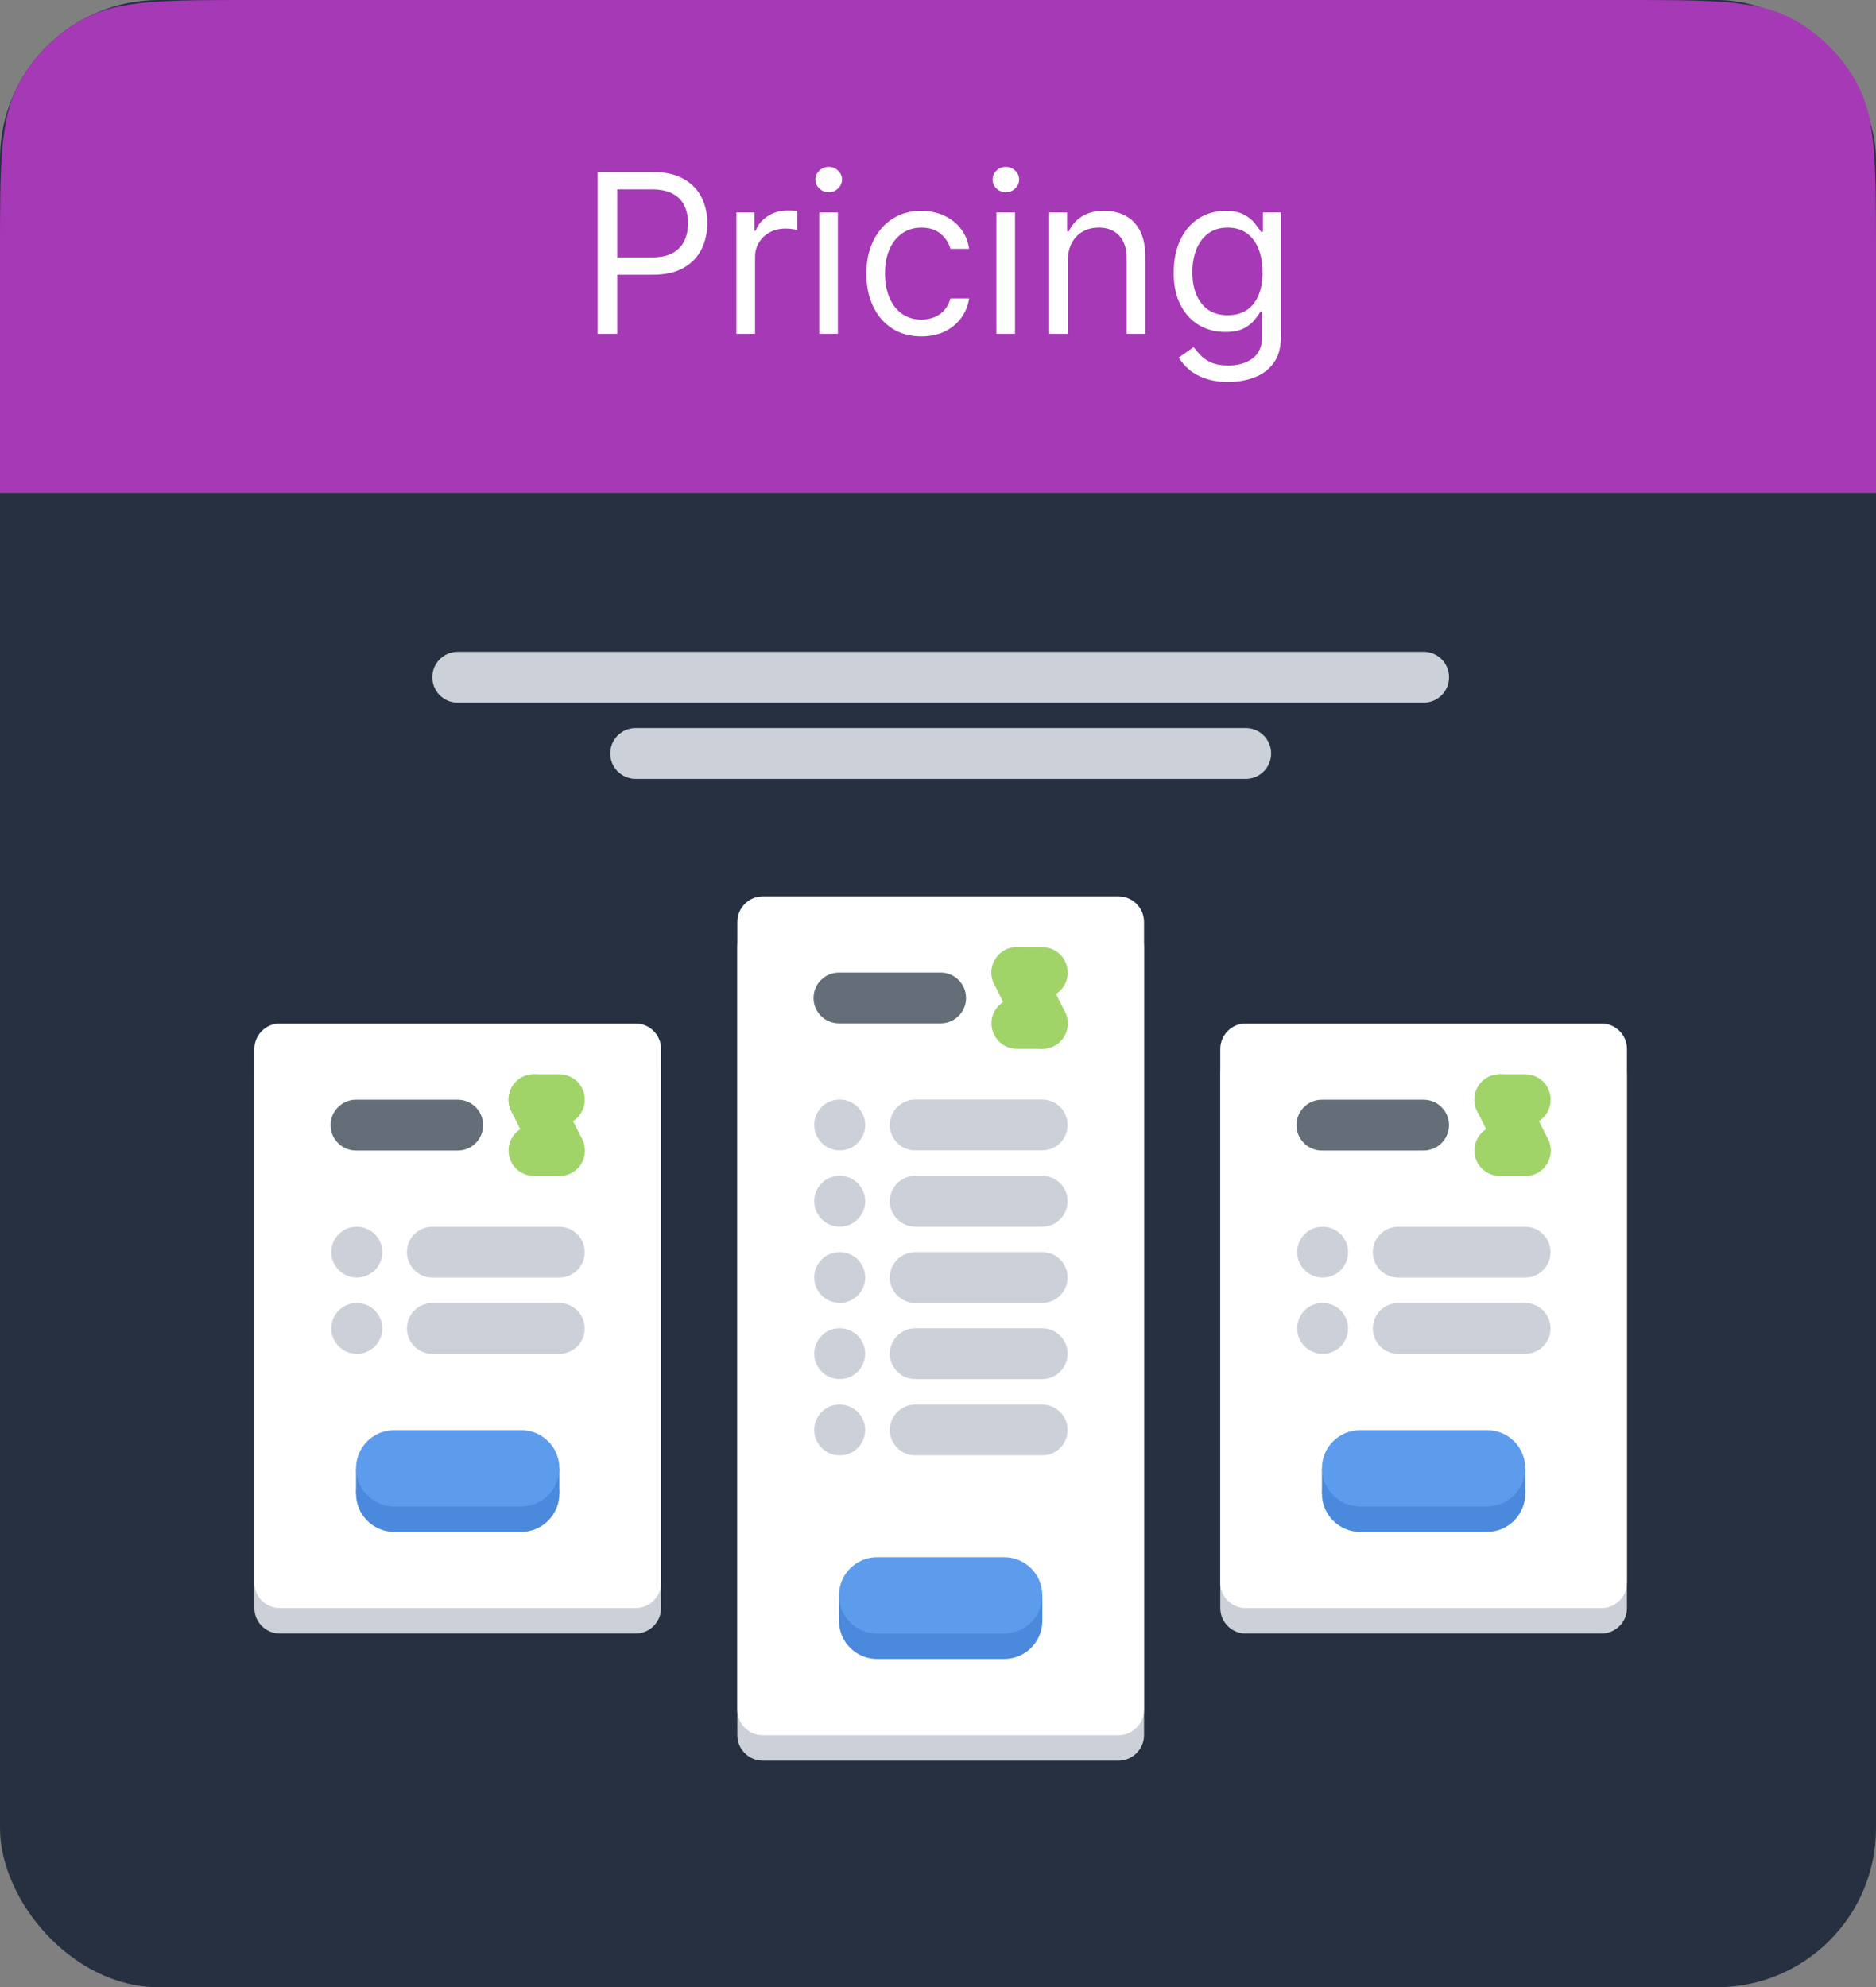
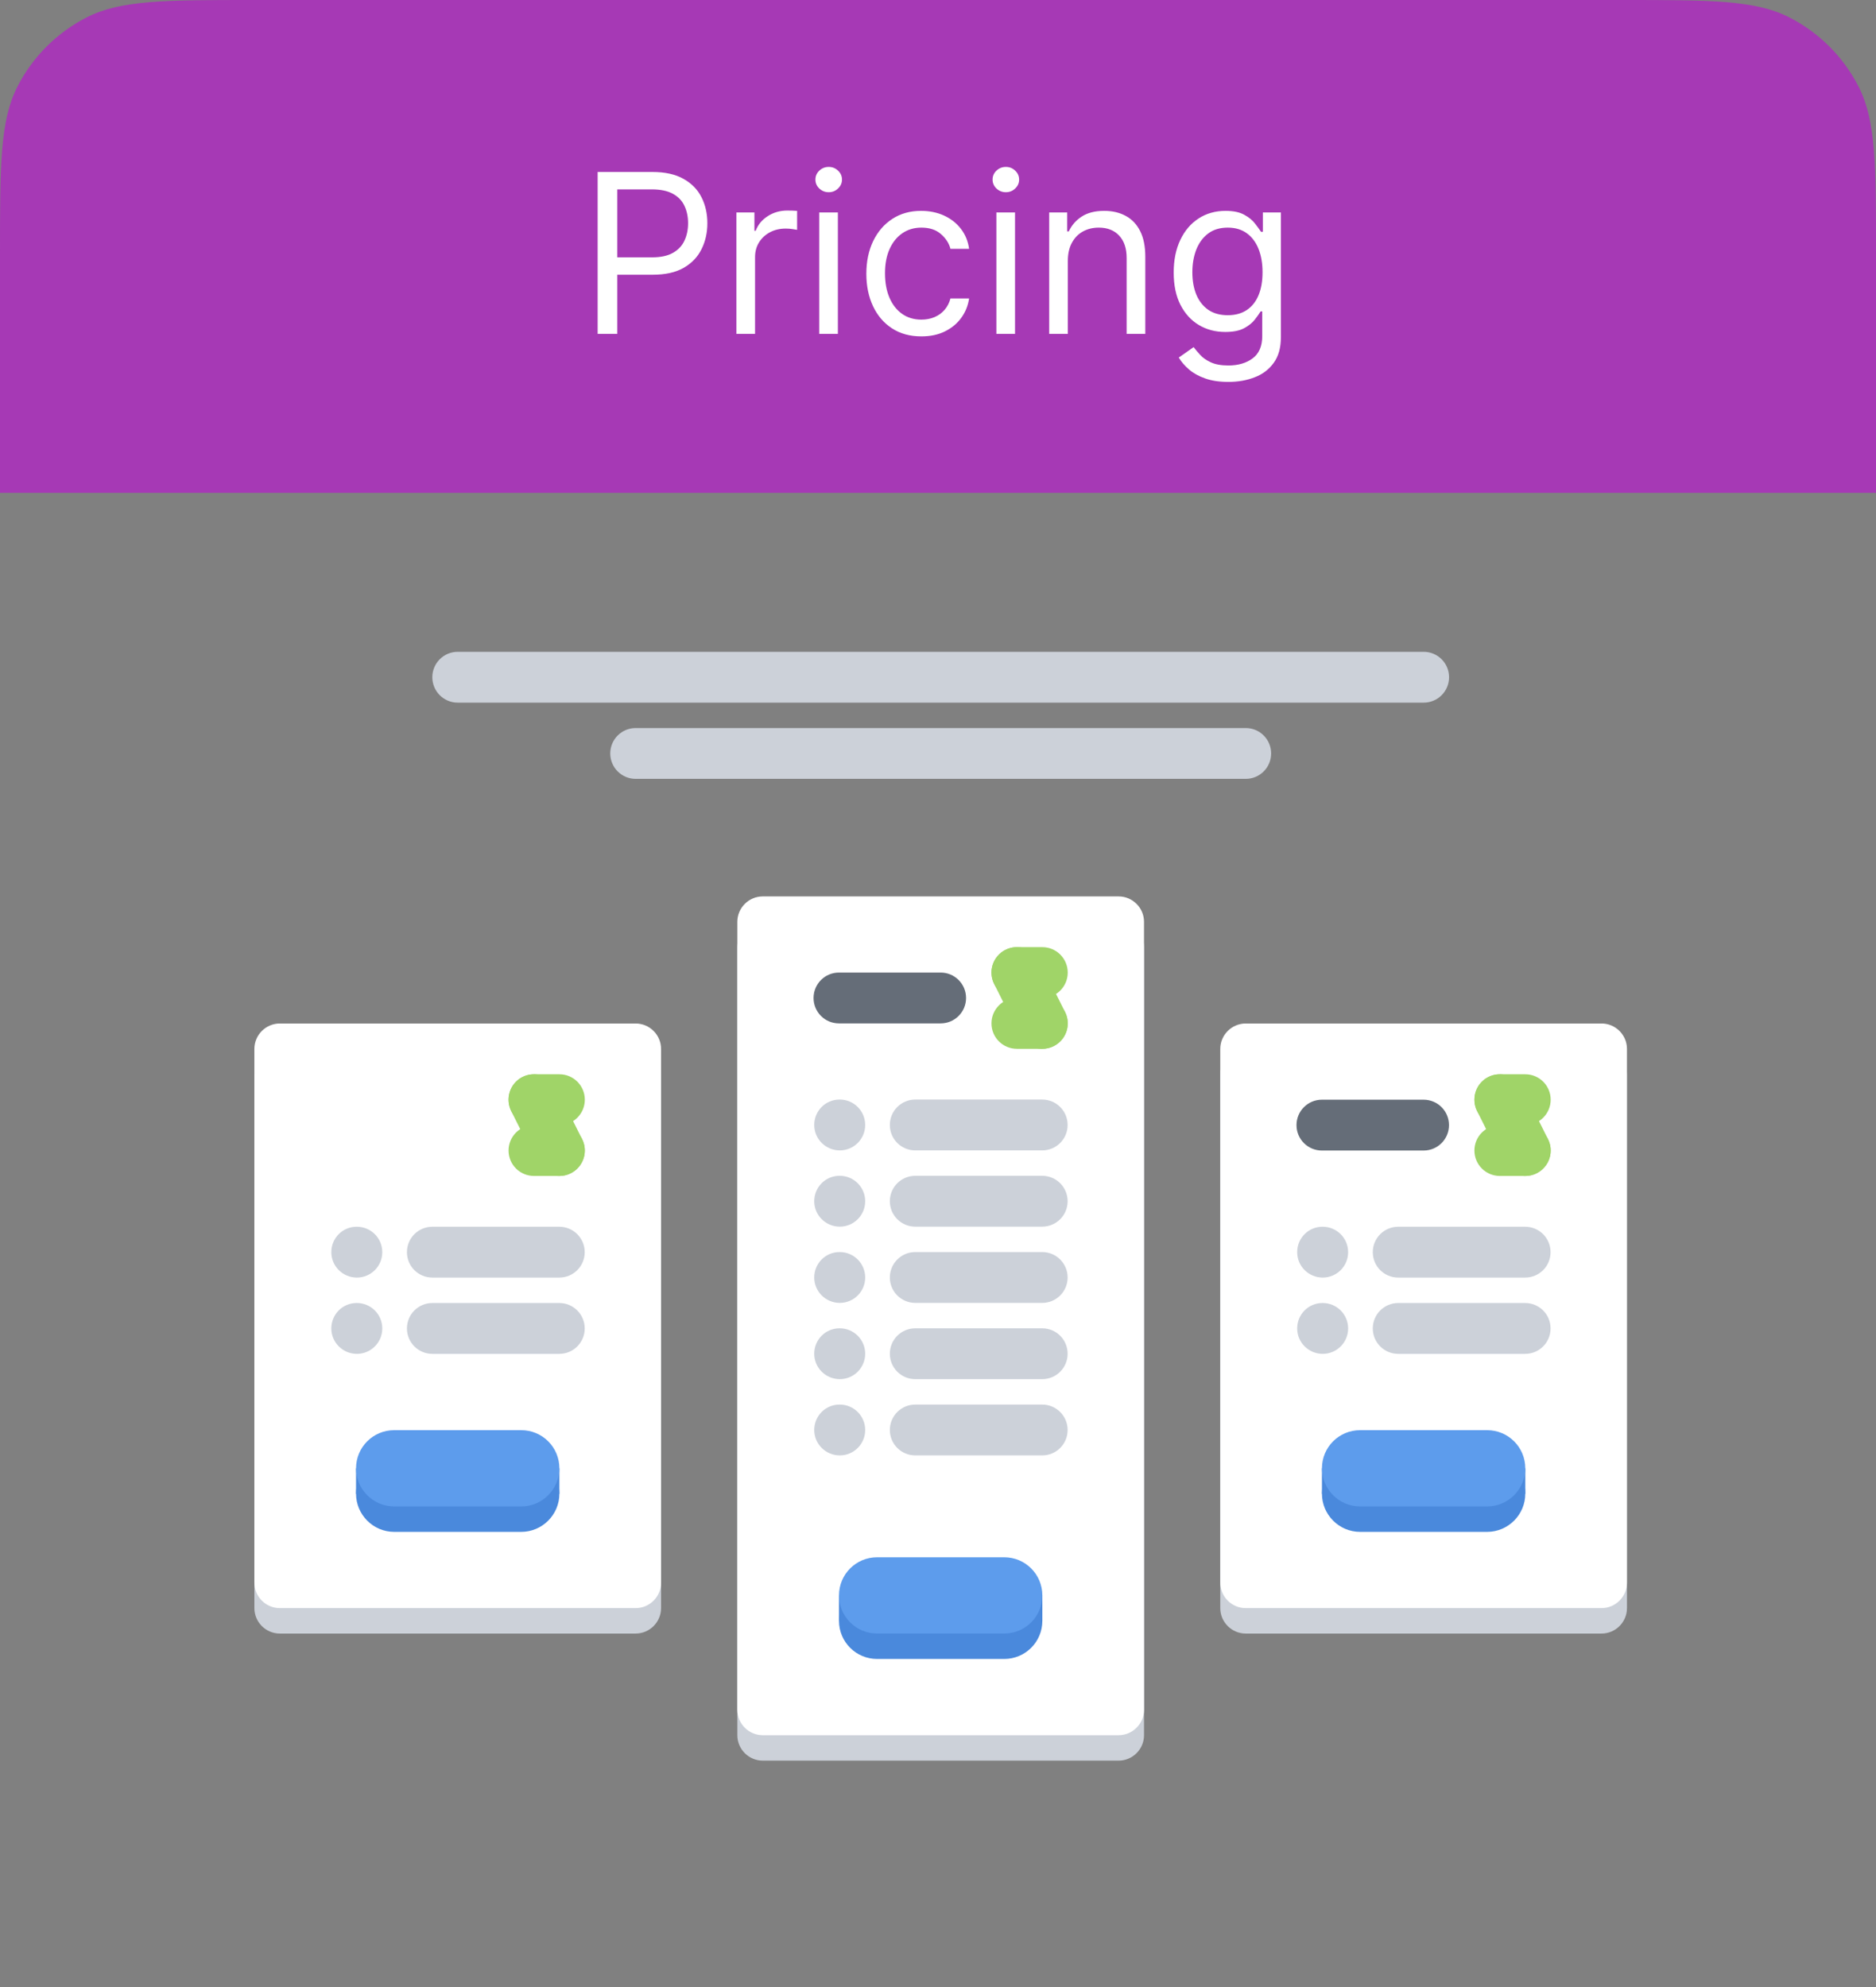
<svg xmlns="http://www.w3.org/2000/svg" width="118" height="125" viewBox="0 0 118 125" fill="none">
  <rect x="0" y="0" width="118" height="125" fill="#808080" stroke="none" />
-   <rect width="118" height="125" rx="10" fill="#263041" />
  <path d="M102 0C107.601 0 110.401 0 112.54 1.09C114.422 2.049 115.951 3.578 116.91 5.46C118 7.599 118 10.399 118 16V31H0V16C0 10.399 0 7.599 1.09 5.46C2.049 3.578 3.578 2.049 5.46 1.09C7.599 0 10.399 0 16 0L102 0Z" fill="#A639B5" />
  <path d="M78.354 65.978C77.475 65.978 76.755 66.7 76.755 67.577V101.154C76.755 102.033 77.475 102.753 78.354 102.753H100.737C101.617 102.753 102.336 102.033 102.336 101.154V67.577C102.336 66.7 101.617 65.978 100.737 65.978H78.354ZM47.976 57.984C47.097 57.984 46.378 58.705 46.378 59.583V109.148C46.378 110.028 47.097 110.747 47.976 110.747H70.36C71.239 110.747 71.959 110.028 71.959 109.148V59.583C71.959 58.705 71.239 57.984 70.36 57.984H47.976ZM17.599 65.978C16.72 65.978 16 66.7 16 67.577V101.154C16 102.033 16.72 102.753 17.599 102.753H39.982C40.862 102.753 41.581 102.033 41.581 101.154V67.577C41.581 66.7 40.862 65.978 39.982 65.978H17.599Z" fill="#CCD1D9" />
  <path d="M78.354 64.38C77.475 64.38 76.755 65.099 76.755 65.979V99.554C76.755 100.433 77.475 101.153 78.354 101.153H100.737C101.617 101.153 102.336 100.433 102.336 99.554V65.979C102.336 65.099 101.617 64.38 100.737 64.38H78.354ZM47.976 56.386C47.097 56.386 46.378 57.105 46.378 57.985V107.548C46.378 108.427 47.097 109.147 47.976 109.147H70.36C71.239 109.147 71.959 108.427 71.959 107.548V57.985C71.959 57.105 71.239 56.386 70.36 56.386H47.976ZM17.599 64.38C16.72 64.38 16 65.099 16 65.979V99.554C16 100.433 16.72 101.153 17.599 101.153H39.982C40.862 101.153 41.581 100.433 41.581 99.554V65.979C41.581 65.099 40.862 64.38 39.982 64.38H17.599Z" fill="white" />
  <path d="M93.542 91.561C94.869 91.561 95.94 92.632 95.94 93.959C95.94 95.27 94.869 96.357 93.542 96.357H85.548C84.221 96.357 83.15 95.27 83.15 93.959C83.15 92.632 84.221 91.561 85.548 91.561H93.542ZM63.164 104.351H55.17C53.843 104.351 52.772 103.28 52.772 101.953C52.772 100.626 53.843 99.555 55.17 99.555H63.164C64.491 99.555 65.563 100.626 65.563 101.953C65.563 103.28 64.491 104.351 63.164 104.351ZM32.787 91.561C34.114 91.561 35.185 92.632 35.185 93.959C35.185 95.27 34.114 96.357 32.787 96.357H24.793C23.466 96.357 22.395 95.27 22.395 93.959C22.395 92.632 23.466 91.561 24.793 91.561H32.787Z" fill="#4A89DC" />
  <path d="M89.547 44.198H28.792C27.908 44.198 27.193 43.483 27.193 42.599C27.193 41.715 27.908 41 28.792 41H89.547C90.431 41 91.146 41.715 91.146 42.599C91.146 43.483 90.431 44.198 89.547 44.198ZM78.356 48.992H39.984C39.1 48.992 38.385 48.276 38.385 47.394C38.385 46.511 39.1 45.795 39.984 45.795H78.356C79.24 45.795 79.954 46.511 79.954 47.394C79.954 48.276 79.24 48.992 78.356 48.992Z" fill="#CCD1D9" />
-   <path d="M28.789 72.371H22.394C21.51 72.371 20.795 71.656 20.795 70.772C20.795 69.888 21.51 69.173 22.394 69.173H28.789C29.673 69.173 30.388 69.888 30.388 70.772C30.388 71.656 29.673 72.371 28.789 72.371Z" fill="#656D78" />
  <path d="M35.186 70.771H33.587C32.703 70.771 31.988 70.056 31.988 69.172C31.988 68.288 32.703 67.573 33.587 67.573H35.186C36.07 67.573 36.785 68.288 36.785 69.172C36.785 70.056 36.07 70.771 35.186 70.771Z" fill="#A0D468" />
  <path d="M35.187 73.97C34.6 73.97 34.036 73.647 33.754 73.085L32.156 69.888C31.761 69.098 32.08 68.137 32.87 67.742C33.658 67.346 34.621 67.667 35.016 68.457L36.615 71.654C37.01 72.444 36.69 73.405 35.9 73.8C35.671 73.917 35.427 73.97 35.187 73.97Z" fill="#A0D468" />
  <path d="M35.186 73.969H33.587C32.703 73.969 31.988 73.254 31.988 72.37C31.988 71.486 32.703 70.772 33.587 70.772H35.186C36.07 70.772 36.785 71.486 36.785 72.37C36.785 73.254 36.07 73.969 35.186 73.969Z" fill="#A0D468" />
  <path d="M22.447 85.16C21.562 85.16 20.84 84.445 20.84 83.561C20.84 82.677 21.547 81.962 22.429 81.962H22.447C23.329 81.962 24.046 82.677 24.046 83.561C24.046 84.445 23.329 85.16 22.447 85.16ZM35.18 85.16H27.195C26.311 85.16 25.596 84.445 25.596 83.561C25.596 82.677 26.311 81.962 27.195 81.962H35.18C36.064 81.962 36.779 82.677 36.779 83.561C36.779 84.445 36.064 85.16 35.18 85.16ZM22.447 80.362C21.562 80.362 20.84 79.647 20.84 78.763C20.84 77.879 21.547 77.164 22.429 77.164H22.447C23.329 77.164 24.046 77.879 24.046 78.763C24.046 79.647 23.329 80.362 22.447 80.362ZM35.18 80.362H27.195C26.311 80.362 25.596 79.647 25.596 78.763C25.596 77.879 26.311 77.164 27.195 77.164H35.18C36.064 77.164 36.779 77.879 36.779 78.763C36.779 79.647 36.064 80.362 35.18 80.362Z" fill="#CCD1D9" />
  <path d="M89.543 72.371H83.148C82.263 72.371 81.549 71.656 81.549 70.772C81.549 69.888 82.263 69.173 83.148 69.173H89.543C90.427 69.173 91.142 69.888 91.142 70.772C91.142 71.656 90.427 72.371 89.543 72.371Z" fill="#656D78" />
  <path d="M95.938 70.771H94.339C93.455 70.771 92.74 70.056 92.74 69.172C92.74 68.288 93.455 67.573 94.339 67.573H95.938C96.822 67.573 97.537 68.288 97.537 69.172C97.537 70.056 96.822 70.771 95.938 70.771Z" fill="#A0D468" />
  <path d="M95.941 73.97C95.354 73.97 94.79 73.647 94.508 73.085L92.909 69.888C92.515 69.098 92.834 68.137 93.624 67.742C94.414 67.346 95.373 67.667 95.77 68.457L97.369 71.654C97.763 72.444 97.444 73.405 96.654 73.8C96.425 73.917 96.181 73.97 95.941 73.97Z" fill="#A0D468" />
  <path d="M95.938 73.969H94.339C93.455 73.969 92.74 73.254 92.74 72.37C92.74 71.486 93.455 70.772 94.339 70.772H95.938C96.822 70.772 97.537 71.486 97.537 72.37C97.537 73.254 96.822 73.969 95.938 73.969Z" fill="#A0D468" />
  <path d="M83.199 85.16C82.314 85.16 81.592 84.445 81.592 83.561C81.592 82.677 82.299 81.962 83.181 81.962H83.199C84.081 81.962 84.797 82.677 84.797 83.561C84.797 84.445 84.081 85.16 83.199 85.16ZM95.932 85.16H87.947C87.063 85.16 86.348 84.445 86.348 83.561C86.348 82.677 87.063 81.962 87.947 81.962H95.932C96.816 81.962 97.53 82.677 97.53 83.561C97.53 84.445 96.816 85.16 95.932 85.16ZM83.199 80.362C82.314 80.362 81.592 79.647 81.592 78.763C81.592 77.879 82.299 77.164 83.181 77.164H83.199C84.081 77.164 84.797 77.879 84.797 78.763C84.797 79.647 84.081 80.362 83.199 80.362ZM95.932 80.362H87.947C87.063 80.362 86.348 79.647 86.348 78.763C86.348 77.879 87.063 77.164 87.947 77.164H95.932C96.816 77.164 97.53 77.879 97.53 78.763C97.53 79.647 96.816 80.362 95.932 80.362Z" fill="#CCD1D9" />
  <path d="M59.166 64.373H52.771C51.886 64.373 51.172 63.659 51.172 62.775C51.172 61.891 51.886 61.176 52.771 61.176H59.166C60.05 61.176 60.765 61.891 60.765 62.775C60.765 63.659 60.05 64.373 59.166 64.373Z" fill="#656D78" />
  <path d="M65.561 62.775H63.962C63.078 62.775 62.363 62.06 62.363 61.176C62.363 60.292 63.078 59.577 63.962 59.577H65.561C66.445 59.577 67.16 60.292 67.16 61.176C67.16 62.06 66.445 62.775 65.561 62.775Z" fill="#A0D468" />
  <path d="M65.564 65.972C64.977 65.972 64.413 65.649 64.131 65.088L62.532 61.89C62.138 61.1 62.457 60.14 63.247 59.745C64.037 59.351 64.998 59.67 65.393 60.459L66.992 63.657C67.386 64.447 67.067 65.408 66.277 65.803C66.048 65.919 65.804 65.972 65.564 65.972Z" fill="#A0D468" />
  <path d="M65.561 65.972H63.962C63.078 65.972 62.363 65.257 62.363 64.373C62.363 63.489 63.078 62.774 63.962 62.774H65.561C66.445 62.774 67.16 63.489 67.16 64.373C67.16 65.257 66.445 65.972 65.561 65.972Z" fill="#A0D468" />
  <path d="M52.822 77.158C51.938 77.158 51.215 76.444 51.215 75.559C51.215 74.675 51.922 73.96 52.804 73.96H52.822C53.704 73.96 54.42 74.675 54.42 75.559C54.42 76.444 53.704 77.158 52.822 77.158ZM65.555 77.158H57.57C56.686 77.158 55.971 76.444 55.971 75.559C55.971 74.675 56.686 73.96 57.57 73.96H65.555C66.439 73.96 67.153 74.675 67.153 75.559C67.153 76.444 66.439 77.158 65.555 77.158ZM52.822 81.955C51.938 81.955 51.215 81.24 51.215 80.356C51.215 79.472 51.922 78.757 52.804 78.757H52.822C53.704 78.757 54.42 79.472 54.42 80.356C54.42 81.24 53.704 81.955 52.822 81.955ZM65.555 81.955H57.57C56.686 81.955 55.971 81.24 55.971 80.356C55.971 79.472 56.686 78.757 57.57 78.757H65.555C66.439 78.757 67.153 79.472 67.153 80.356C67.153 81.24 66.439 81.955 65.555 81.955ZM52.822 86.751C51.938 86.751 51.215 86.036 51.215 85.152C51.215 84.268 51.922 83.553 52.804 83.553H52.822C53.704 83.553 54.42 84.268 54.42 85.152C54.42 86.036 53.704 86.751 52.822 86.751ZM65.555 86.751H57.57C56.686 86.751 55.971 86.036 55.971 85.152C55.971 84.268 56.686 83.553 57.57 83.553H65.555C66.439 83.553 67.153 84.268 67.153 85.152C67.153 86.036 66.439 86.751 65.555 86.751ZM52.822 91.547C51.938 91.547 51.215 90.833 51.215 89.949C51.215 89.065 51.922 88.35 52.804 88.35H52.822C53.704 88.35 54.42 89.065 54.42 89.949C54.42 90.833 53.704 91.547 52.822 91.547ZM65.555 91.547H57.57C56.686 91.547 55.971 90.833 55.971 89.949C55.971 89.065 56.686 88.35 57.57 88.35H65.555C66.439 88.35 67.153 89.065 67.153 89.949C67.153 90.833 66.439 91.547 65.555 91.547ZM52.822 72.362C51.938 72.362 51.215 71.647 51.215 70.763C51.215 69.879 51.922 69.164 52.804 69.164H52.822C53.704 69.164 54.42 69.879 54.42 70.763C54.42 71.647 53.704 72.362 52.822 72.362ZM65.555 72.362H57.57C56.686 72.362 55.971 71.647 55.971 70.763C55.971 69.879 56.686 69.164 57.57 69.164H65.555C66.439 69.164 67.153 69.879 67.153 70.763C67.153 71.647 66.439 72.362 65.555 72.362Z" fill="#CCD1D9" />
  <path d="M35.185 92.359H22.395V93.96H35.185V92.359Z" fill="#4A89DC" />
  <path d="M65.564 100.352H52.773V101.952H65.564V100.352Z" fill="#4A89DC" />
  <path d="M95.941 92.359H83.15V93.96H95.941V92.359Z" fill="#4A89DC" />
  <path d="M93.542 89.961C94.869 89.961 95.94 91.032 95.94 92.359C95.94 93.67 94.869 94.757 93.542 94.757H85.548C84.221 94.757 83.15 93.67 83.15 92.359C83.15 91.032 84.221 89.961 85.548 89.961H93.542ZM63.164 102.751H55.17C53.843 102.751 52.772 101.68 52.772 100.353C52.772 99.026 53.843 97.955 55.17 97.955H63.164C64.491 97.955 65.563 99.026 65.563 100.353C65.563 101.68 64.491 102.751 63.164 102.751ZM32.787 89.961C34.114 89.961 35.185 91.032 35.185 92.359C35.185 93.67 34.114 94.757 32.787 94.757H24.793C23.466 94.757 22.395 93.67 22.395 92.359C22.395 91.032 23.466 89.961 24.793 89.961H32.787Z" fill="#5D9CEC" />
  <path d="M37.592 21V10.818H41.033C41.831 10.818 42.484 10.962 42.992 11.251C43.502 11.536 43.88 11.922 44.125 12.409C44.37 12.896 44.493 13.44 44.493 14.04C44.493 14.64 44.37 15.185 44.125 15.675C43.883 16.166 43.508 16.557 43.001 16.849C42.494 17.137 41.845 17.281 41.053 17.281H38.587V16.188H41.013C41.56 16.188 41.999 16.093 42.33 15.904C42.662 15.715 42.902 15.46 43.051 15.139C43.204 14.814 43.28 14.447 43.28 14.04C43.28 13.632 43.204 13.268 43.051 12.946C42.902 12.624 42.66 12.373 42.325 12.19C41.99 12.005 41.546 11.912 40.993 11.912H38.825V21H37.592ZM46.32 21V13.364H47.453V14.517H47.533C47.672 14.139 47.924 13.833 48.289 13.597C48.653 13.362 49.064 13.244 49.522 13.244C49.608 13.244 49.716 13.246 49.845 13.249C49.974 13.253 50.072 13.258 50.138 13.264V14.457C50.098 14.447 50.007 14.432 49.865 14.413C49.725 14.389 49.578 14.378 49.422 14.378C49.051 14.378 48.72 14.456 48.428 14.611C48.14 14.764 47.911 14.976 47.742 15.248C47.576 15.516 47.493 15.823 47.493 16.168V21H46.32ZM51.529 21V13.364H52.702V21H51.529ZM52.126 12.091C51.897 12.091 51.7 12.013 51.534 11.857C51.371 11.701 51.29 11.514 51.29 11.296C51.29 11.077 51.371 10.889 51.534 10.734C51.7 10.578 51.897 10.5 52.126 10.5C52.354 10.5 52.55 10.578 52.712 10.734C52.878 10.889 52.961 11.077 52.961 11.296C52.961 11.514 52.878 11.701 52.712 11.857C52.55 12.013 52.354 12.091 52.126 12.091ZM57.953 21.159C57.238 21.159 56.621 20.99 56.104 20.652C55.587 20.314 55.189 19.848 54.911 19.255C54.633 18.662 54.493 17.984 54.493 17.222C54.493 16.446 54.636 15.762 54.921 15.168C55.209 14.572 55.61 14.106 56.124 13.771C56.641 13.433 57.244 13.264 57.934 13.264C58.471 13.264 58.954 13.364 59.385 13.562C59.816 13.761 60.169 14.04 60.444 14.398C60.719 14.756 60.89 15.173 60.956 15.651H59.783C59.694 15.303 59.495 14.994 59.186 14.726C58.882 14.454 58.471 14.318 57.953 14.318C57.496 14.318 57.095 14.438 56.75 14.676C56.409 14.912 56.142 15.245 55.95 15.675C55.761 16.103 55.666 16.605 55.666 17.182C55.666 17.772 55.759 18.285 55.945 18.723C56.134 19.16 56.399 19.5 56.74 19.742C57.085 19.984 57.489 20.105 57.953 20.105C58.258 20.105 58.535 20.052 58.784 19.946C59.032 19.84 59.243 19.688 59.415 19.489C59.587 19.29 59.71 19.051 59.783 18.773H60.956C60.89 19.224 60.726 19.63 60.464 19.991C60.206 20.349 59.863 20.634 59.435 20.846C59.011 21.055 58.517 21.159 57.953 21.159ZM62.672 21V13.364H63.845V21H62.672ZM63.268 12.091C63.039 12.091 62.842 12.013 62.676 11.857C62.514 11.701 62.433 11.514 62.433 11.296C62.433 11.077 62.514 10.889 62.676 10.734C62.842 10.578 63.039 10.5 63.268 10.5C63.497 10.5 63.692 10.578 63.855 10.734C64.02 10.889 64.103 11.077 64.103 11.296C64.103 11.514 64.02 11.701 63.855 11.857C63.692 12.013 63.497 12.091 63.268 12.091ZM67.167 16.406V21H65.994V13.364H67.127V14.557H67.227C67.406 14.169 67.677 13.857 68.042 13.622C68.407 13.383 68.877 13.264 69.454 13.264C69.971 13.264 70.424 13.37 70.811 13.582C71.199 13.791 71.501 14.109 71.716 14.537C71.931 14.961 72.039 15.498 72.039 16.148V21H70.866V16.227C70.866 15.627 70.71 15.16 70.399 14.825C70.087 14.487 69.659 14.318 69.116 14.318C68.741 14.318 68.407 14.399 68.112 14.562C67.82 14.724 67.59 14.961 67.421 15.273C67.252 15.584 67.167 15.962 67.167 16.406ZM77.266 24.023C76.699 24.023 76.212 23.95 75.804 23.804C75.396 23.662 75.057 23.473 74.785 23.237C74.516 23.005 74.303 22.757 74.144 22.491L75.078 21.835C75.184 21.974 75.318 22.134 75.481 22.312C75.643 22.495 75.865 22.652 76.147 22.785C76.432 22.921 76.805 22.989 77.266 22.989C77.882 22.989 78.391 22.84 78.792 22.541C79.193 22.243 79.394 21.776 79.394 21.139V19.588H79.294C79.208 19.727 79.085 19.9 78.926 20.105C78.77 20.307 78.545 20.488 78.25 20.647C77.958 20.803 77.564 20.881 77.067 20.881C76.45 20.881 75.897 20.735 75.406 20.443C74.919 20.151 74.533 19.727 74.248 19.171C73.966 18.614 73.825 17.938 73.825 17.142C73.825 16.36 73.963 15.679 74.238 15.099C74.513 14.515 74.896 14.065 75.386 13.746C75.877 13.425 76.444 13.264 77.087 13.264C77.584 13.264 77.978 13.347 78.27 13.513C78.565 13.675 78.79 13.861 78.946 14.07C79.105 14.275 79.228 14.444 79.314 14.577H79.433V13.364H80.567V21.219C80.567 21.875 80.418 22.409 80.119 22.82C79.824 23.234 79.427 23.537 78.926 23.729C78.429 23.925 77.876 24.023 77.266 24.023ZM77.226 19.827C77.697 19.827 78.094 19.719 78.419 19.504C78.744 19.288 78.991 18.978 79.16 18.574C79.329 18.169 79.413 17.686 79.413 17.122C79.413 16.572 79.331 16.086 79.165 15.665C78.999 15.245 78.754 14.915 78.429 14.676C78.104 14.438 77.703 14.318 77.226 14.318C76.729 14.318 76.314 14.444 75.983 14.696C75.655 14.948 75.408 15.286 75.242 15.71C75.08 16.134 74.999 16.605 74.999 17.122C74.999 17.652 75.081 18.121 75.247 18.529C75.416 18.933 75.665 19.252 75.993 19.484C76.324 19.712 76.735 19.827 77.226 19.827Z" fill="white" />
</svg>